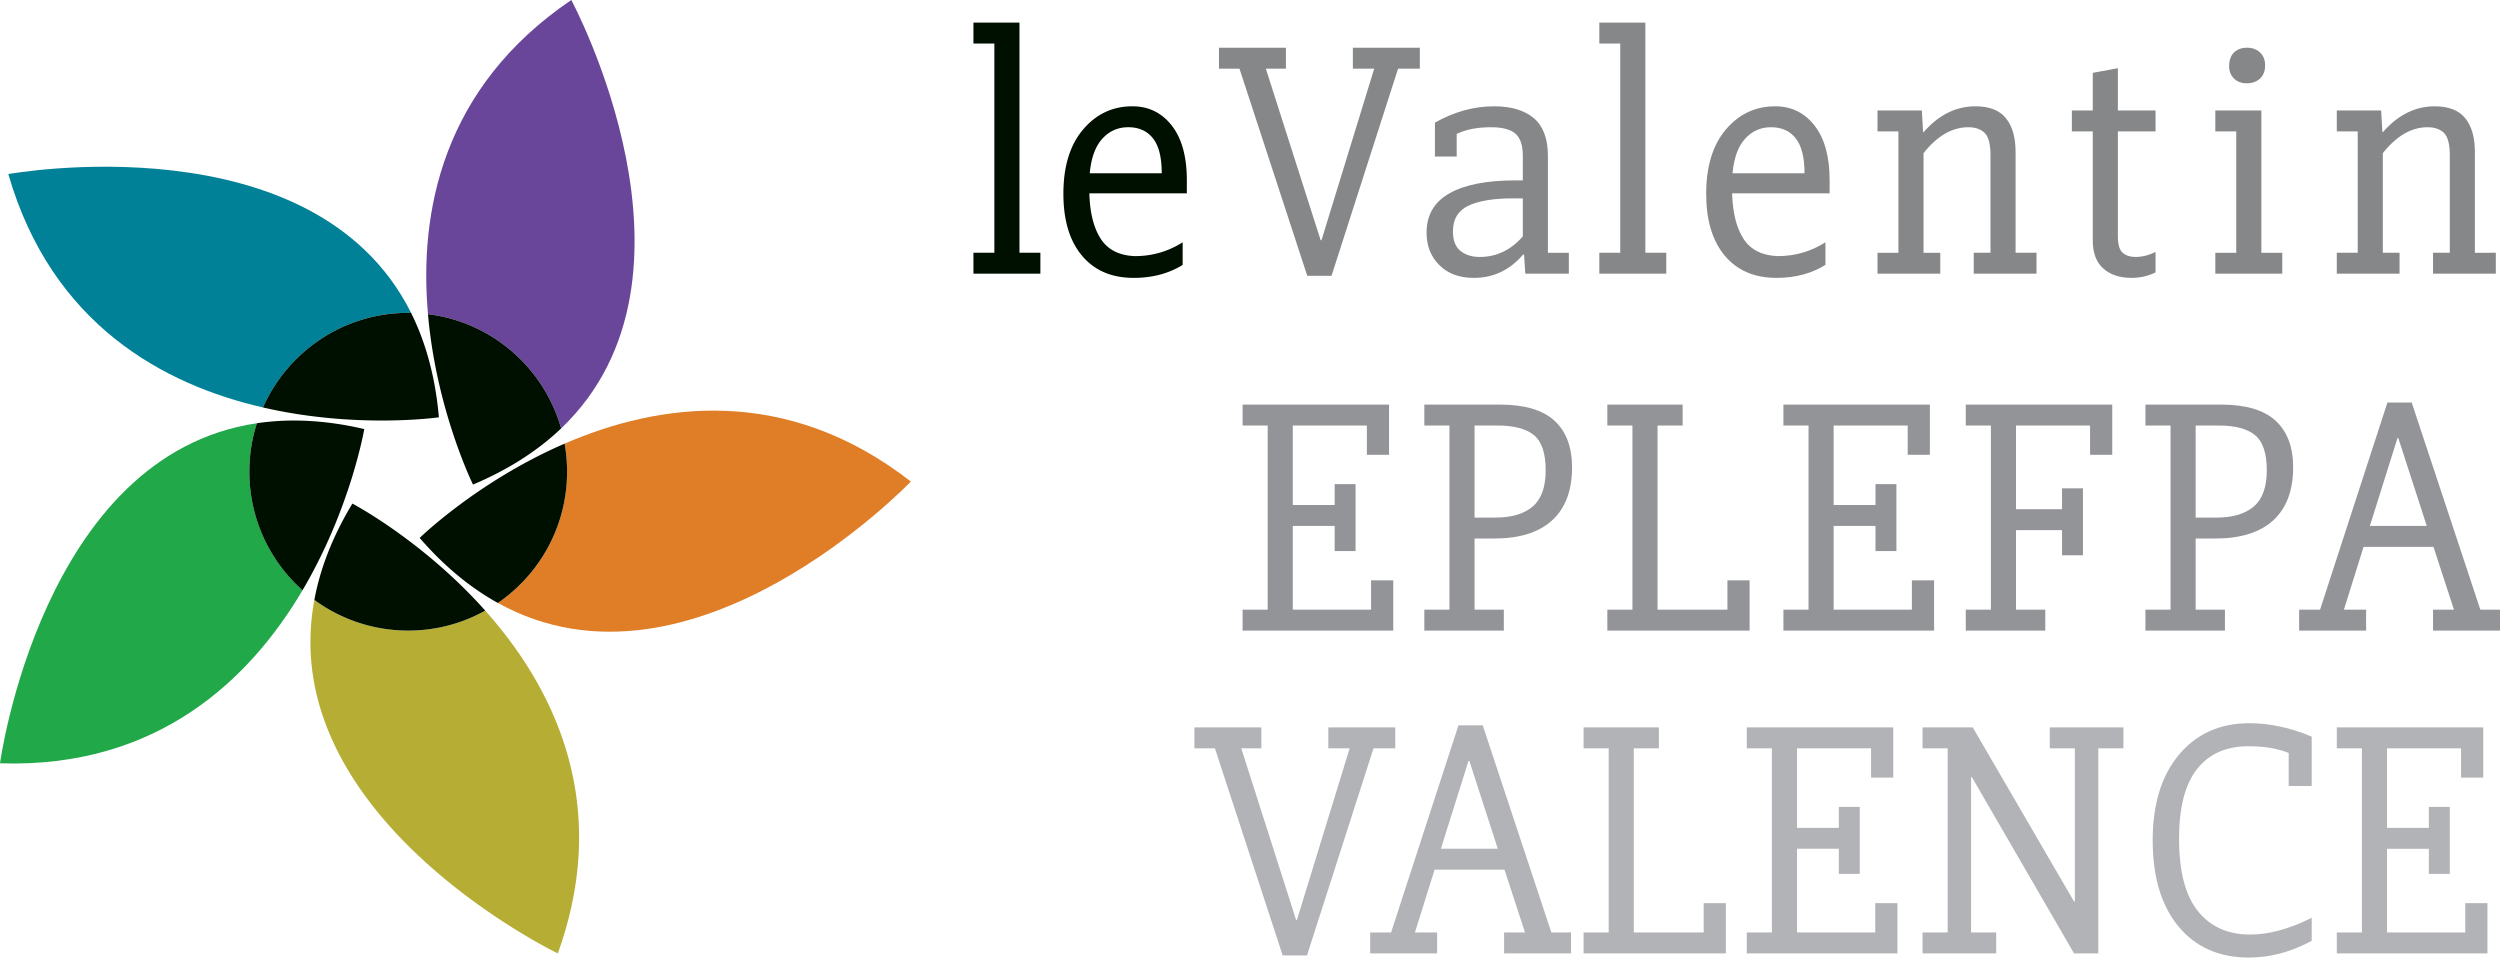
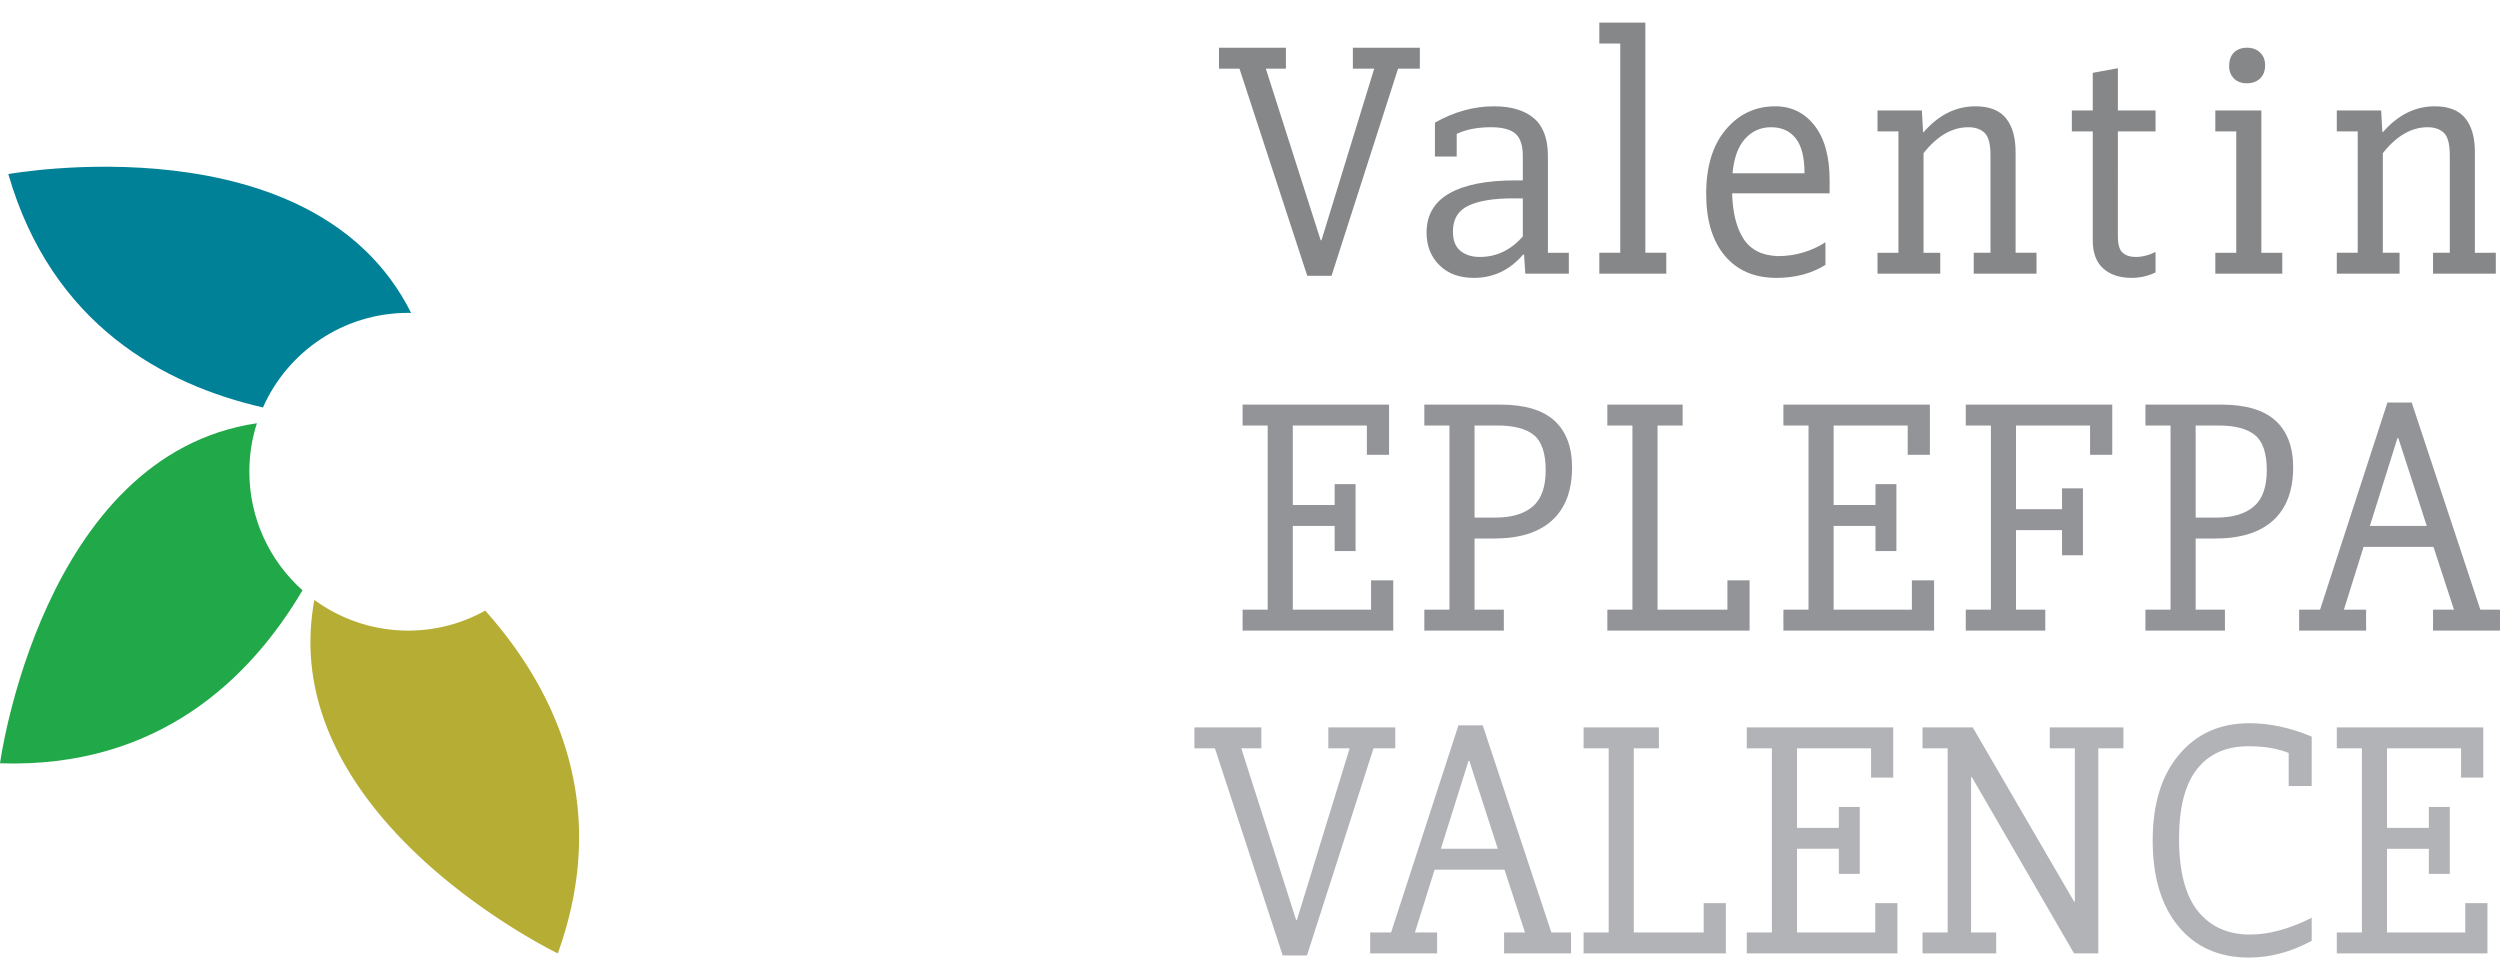
<svg xmlns="http://www.w3.org/2000/svg" width="626.593" height="240" viewBox="0 0 626.593 240">
-   <path d="M140.643 107.377c-4.303-15.185-17.35-26.661-33.374-28.637-2.247-25.336 3.41-56.707 35.919-78.74 0 0 37.326 69.293-2.545 107.377z" fill="#69469a" />
+   <path d="M140.643 107.377z" fill="#69469a" />
  <path d="M103.046 78.442c-.243-.027-.487-.027-.73-.027-16.24 0-30.235 9.744-36.406 23.711-24.794-5.684-52.917-20.734-63.826-58.493 0 0 76.629-13.94 100.962 34.809z" fill="#008197" />
  <path d="M75.816 147.951C62.796 170.011 39.708 192.613 0 191.314c0 0 10.448-77.278 64.394-85.236-1.245 3.816-1.895 7.904-1.895 12.153 0 11.802 5.143 22.412 13.317 29.72z" fill="#21a849" />
  <path d="M139.804 238.953s-71.133-34.214-61.01-88.592a39.715 39.715 0 0 0 23.522 7.687c7.01 0 13.588-1.814 19.299-5.008 17.106 19.191 31.777 48.262 18.19 85.913z" fill="#b6ad34" />
-   <path d="M228.288 120.694s-54.839 57.41-103.506 30.424c10.475-7.172 17.35-19.245 17.35-32.887 0-2.409-.217-4.764-.622-7.037 23.494-10.178 55.434-14.888 86.778 9.5z" fill="#e07e27" />
-   <path d="M64.394 106.078c-1.245 3.816-1.895 7.904-1.895 12.153 0 11.802 5.143 22.412 13.317 29.72C87.89 127.515 91.3 107.54 91.3 107.54c-9.988-2.328-18.92-2.653-26.905-1.462zm45.609-1.489c-.893-10.258-3.357-18.893-6.957-26.147-.243-.027-.487-.027-.73-.027-16.24 0-30.235 9.744-36.406 23.711 23.549 5.44 44.093 2.463 44.093 2.463zm-21.681 21.627c-5.09 8.445-8.12 16.484-9.528 24.145a39.715 39.715 0 0 0 23.522 7.687c7.01 0 13.588-1.814 19.299-5.008-15.618-17.54-33.293-26.824-33.293-26.824zm52.321-18.839c-4.303-15.185-17.35-26.661-33.374-28.637 2.084 24.09 11.287 42.712 11.287 42.712 9.149-3.87 16.403-8.661 22.087-14.075zm-35.458 27.447c6.306 7.28 12.884 12.586 19.597 16.294 10.475-7.172 17.35-19.245 17.35-32.887 0-2.409-.217-4.764-.622-7.037-21.817 9.446-36.325 23.63-36.325 23.63zM255.515 5.668H243.98v5.245h5.244v52.44h-5.244v5.245h16.78v-5.245h-5.244V5.668zm41.952 39.54c0-5.942-1.26-10.521-3.777-13.738-2.516-3.216-5.805-4.826-9.858-4.826-4.966 0-9.09 1.94-12.376 5.822-3.287 3.88-4.93 9.248-4.93 16.1 0 6.643 1.556 11.816 4.668 15.522 3.11 3.706 7.43 5.56 12.952 5.56 4.683 0 8.775-1.085 12.272-3.252V60.73c-3.637 2.308-7.623 3.462-11.957 3.462-3.916-.14-6.764-1.573-8.547-4.301-1.783-2.727-2.745-6.537-2.884-11.431h24.437v-3.253zm-24.333-1.783c.35-3.844 1.399-6.728 3.147-8.652 1.746-1.922 3.915-2.884 6.503-2.884 2.656 0 4.72.928 6.188 2.78 1.467 1.852 2.202 4.772 2.202 8.756h-18.04z" fill="#001000" />
  <path d="M339.081 17.205h5.35l-13.216 43.002h-.21l-13.74-43.002h5.034v-5.244h-16.78v5.244h5.139l16.99 51.918h6.083l16.677-51.918h5.456v-5.244H339.08v5.244zm48.885 21.921c0-4.335-1.171-7.499-3.513-9.492-2.345-1.993-5.683-2.99-10.018-2.99-5.033 0-9.963 1.364-14.787 4.09v8.497h5.453v-5.664c2.308-1.118 5.173-1.678 8.601-1.678 2.866 0 4.912.543 6.136 1.625 1.22 1.085 1.834 2.921 1.834 5.506v6.188h-1.781c-7.275 0-12.815 1.085-16.624 3.253-3.812 2.168-5.718 5.453-5.718 9.858 0 3.287 1.065 5.997 3.199 8.128 2.133 2.135 5.017 3.2 8.654 3.2 4.893 0 9.019-1.957 12.376-5.873l.209.104.314 4.72h10.91v-5.245h-5.245V39.126zm-6.294 20.137c-3.005 3.427-6.608 5.14-10.803 5.14-1.959 0-3.566-.506-4.824-1.521-1.258-1.013-1.888-2.638-1.888-4.877 0-3.076 1.293-5.226 3.88-6.45 2.586-1.223 6.295-1.836 11.119-1.836h2.516v9.544zm30.716-53.595H400.85v5.245h5.244v52.44h-5.244v5.245h16.782v-5.245h-5.244V5.668zm32.55 20.976c-4.967 0-9.09 1.94-12.376 5.822-3.288 3.88-4.93 9.248-4.93 16.1 0 6.643 1.555 11.816 4.666 15.522 3.111 3.706 7.43 5.56 12.955 5.56 4.684 0 8.773-1.085 12.27-3.252V60.73c-3.637 2.308-7.62 3.462-11.956 3.462-3.917-.14-6.767-1.573-8.548-4.301-1.784-2.727-2.747-6.537-2.884-11.431h24.437v-3.253c0-5.942-1.258-10.521-3.777-13.738-2.516-3.216-5.805-4.826-9.857-4.826zm-10.7 16.781c.352-3.844 1.398-6.728 3.148-8.652 1.747-1.922 3.915-2.884 6.503-2.884 2.656 0 4.718.928 6.188 2.78 1.467 1.852 2.202 4.772 2.202 8.756h-18.041zm70.943-5.348c0-3.635-.803-6.45-2.41-8.443-1.61-1.993-4.164-2.99-7.658-2.99-4.896 0-9.23 2.17-13.005 6.503h-.106l-.315-5.453H470.57v5.244h5.245v30.415h-5.245v5.245h15.733v-5.245h-4.194V38.391c3.425-4.333 7.166-6.502 11.223-6.502 1.745 0 3.109.472 4.09 1.415.977.945 1.469 2.817 1.469 5.612v24.437h-4.198v5.245h15.733v-5.245h-5.244V38.077zm25.64-20.976l-6.294 1.153v9.44h-5.242v5.244h5.242v27.374c0 3.077.874 5.402 2.622 6.975s4.126 2.36 7.134 2.36c2.096 0 4.09-.456 5.977-1.364v-5.14c-1.679.84-3.355 1.26-5.033 1.26-1.33 0-2.398-.35-3.201-1.05-.804-.697-1.206-2.061-1.206-4.09V32.938h9.44v-5.244h-9.44V17.1zm32.288 3.776c1.398 0 2.52-.402 3.357-1.207.838-.802 1.258-1.905 1.258-3.304 0-1.327-.42-2.394-1.258-3.199-.838-.803-1.924-1.206-3.251-1.206-1.401 0-2.5.403-3.304 1.206-.804.805-1.206 1.94-1.206 3.409 0 1.258.402 2.292 1.206 3.094.803.805 1.868 1.207 3.198 1.207zm3.672 6.817h-11.539v5.244h5.245v30.415h-5.245v5.245h16.783v-5.245h-5.244v-35.66zm53.518 35.66V38.076c0-3.635-.804-6.45-2.41-8.443-1.61-1.993-4.164-2.99-7.659-2.99-4.895 0-9.23 2.17-13.005 6.503h-.105l-.315-5.453h-11.118v5.244h5.245v30.415h-5.245v5.245h15.733v-5.245h-4.195V38.391c3.426-4.333 7.166-6.502 11.224-6.502 1.744 0 3.108.472 4.09 1.415.977.945 1.469 2.817 1.469 5.612v24.437h-4.198v5.245h15.733v-5.245H620.3z" fill="#868789" />
  <path d="M343.638 152.802h-19.613v-20.977h10.489v6.293h5.244v-16.78h-5.244v5.242h-10.49v-19.926h18.565v7.342h5.559v-12.587H311.44v5.245h6.291v46.148h-6.291v5.244h37.757V145.46h-5.559v7.343zm32.336-51.393H356.99v5.245h6.294v46.148h-6.294v5.244h19.928v-5.244h-7.34v-17.83h4.926c6.363 0 11.205-1.522 14.528-4.561 3.32-3.043 4.983-7.465 4.983-13.269 0-5.103-1.47-9.001-4.407-11.694-2.936-2.69-7.483-4.039-13.634-4.039zm8.181 25.539c-2.167 1.853-5.281 2.78-9.336 2.78h-5.242v-23.074h5.768c4.124 0 7.166.805 9.125 2.412 1.956 1.61 2.936 4.546 2.936 8.81 0 4.196-1.086 7.221-3.25 9.072zm48.801 25.854h-17.515v-46.148h6.292v-5.245h-18.876v5.245h6.29v46.148h-6.29v5.244h35.658V145.46h-5.559v7.343zm46.234 0h-19.613v-20.977h10.489v6.293h5.244v-16.78h-5.244v5.242h-10.489v-19.926h18.564v7.342h5.559v-12.587h-36.71v5.245h6.293v46.148h-6.293v5.244h37.76V145.46h-5.56v7.343zm13.508-46.148h6.294v46.148h-6.294v5.244h19.928v-5.244h-7.34v-19.928h11.535v6.294h5.244v-16.781h-5.244v5.243h-11.536v-20.976h18.564v7.342h5.56v-12.587h-36.711v5.245zm64.01-5.245h-18.984v5.245h6.294v46.148h-6.294v5.244h19.928v-5.244h-7.34v-17.83h4.93c6.36 0 11.202-1.522 14.525-4.561 3.32-3.043 4.982-7.465 4.982-13.269 0-5.103-1.47-9.001-4.406-11.694-2.937-2.69-7.48-4.039-13.635-4.039zm8.182 25.539c-2.168 1.853-5.282 2.78-9.334 2.78h-5.244v-23.074h5.767c4.127 0 7.166.805 9.125 2.412 1.956 1.61 2.937 4.546 2.937 8.81 0 4.196-1.084 7.221-3.251 9.072zm56.773 25.854l-17.203-51.916h-6.082l-16.886 51.916h-5.244v5.244h16.782v-5.244h-5.559l4.928-15.733h17.517l5.139 15.733h-5.245v5.244h16.783v-5.244h-4.93zm-27.689-20.977l6.92-22.024h.212l7.131 22.024h-14.263z" fill="#939498" />
  <path d="M349.705 187.56v-5.245h-16.78v5.244h5.347l-13.214 43.002h-.208l-13.74-43.002h5.033v-5.244h-16.78v5.244h5.138l16.992 51.918h6.082l16.677-51.918h5.453zm21.92-5.769h-6.081l-16.886 51.915h-5.244v5.245h16.78v-5.245h-5.56l4.93-15.73h17.515l5.141 15.73h-5.244v5.245h16.78v-5.245h-4.93l-17.2-51.915zm-10.488 30.94l6.923-22.026h.211l7.132 22.027h-14.266zm65.869 20.975h-17.515V187.56h6.292v-5.244h-18.88v5.244h6.292v46.147h-6.291v5.245h35.658v-12.585h-5.556v7.34zm43.002 0h-19.614v-20.974h10.489v6.29h5.244v-16.78h-5.244v5.245h-10.489V187.56h18.564v7.34h5.56v-12.584h-36.711v5.244h6.293v46.147h-6.293v5.245h37.76v-12.585h-5.56v7.34zm43.736-46.147h6.291v38.386h-.209l-25.38-43.63h-12.588v5.244h6.293v46.147h-6.293v5.245h18.46v-5.245h-6.293v-38.91h.209l25.592 44.155h6.083v-51.392h6.293v-5.244h-18.458v5.244zm32.407 1.573c-4.406 5.244-6.608 12.413-6.608 21.5 0 9.162 2.151 16.347 6.45 21.554 4.3 5.21 10.19 7.814 17.673 7.814 5.313 0 10.557-1.398 15.733-4.195v-5.768c-5.596 2.797-10.735 4.195-15.419 4.195-5.593 0-9.962-1.958-13.11-5.873-3.146-3.915-4.719-9.966-4.719-18.147 0-7.83 1.502-13.65 4.51-17.461 3.005-3.81 7.306-5.718 12.899-5.718 3.917 0 7.272.563 10.071 1.679v8.286h5.768v-12.376c-5.316-2.236-10.526-3.357-15.628-3.357-7.343 0-13.216 2.623-17.62 7.867zm71.737 37.234v7.34h-19.613v-20.974h10.488v6.29h5.245v-16.78h-5.245v5.245h-10.488V187.56h18.564v7.34h5.559v-12.584h-36.71v5.244h6.293v46.147h-6.294v5.245h37.76v-12.585h-5.559z" fill="#b2b3b7" />
</svg>